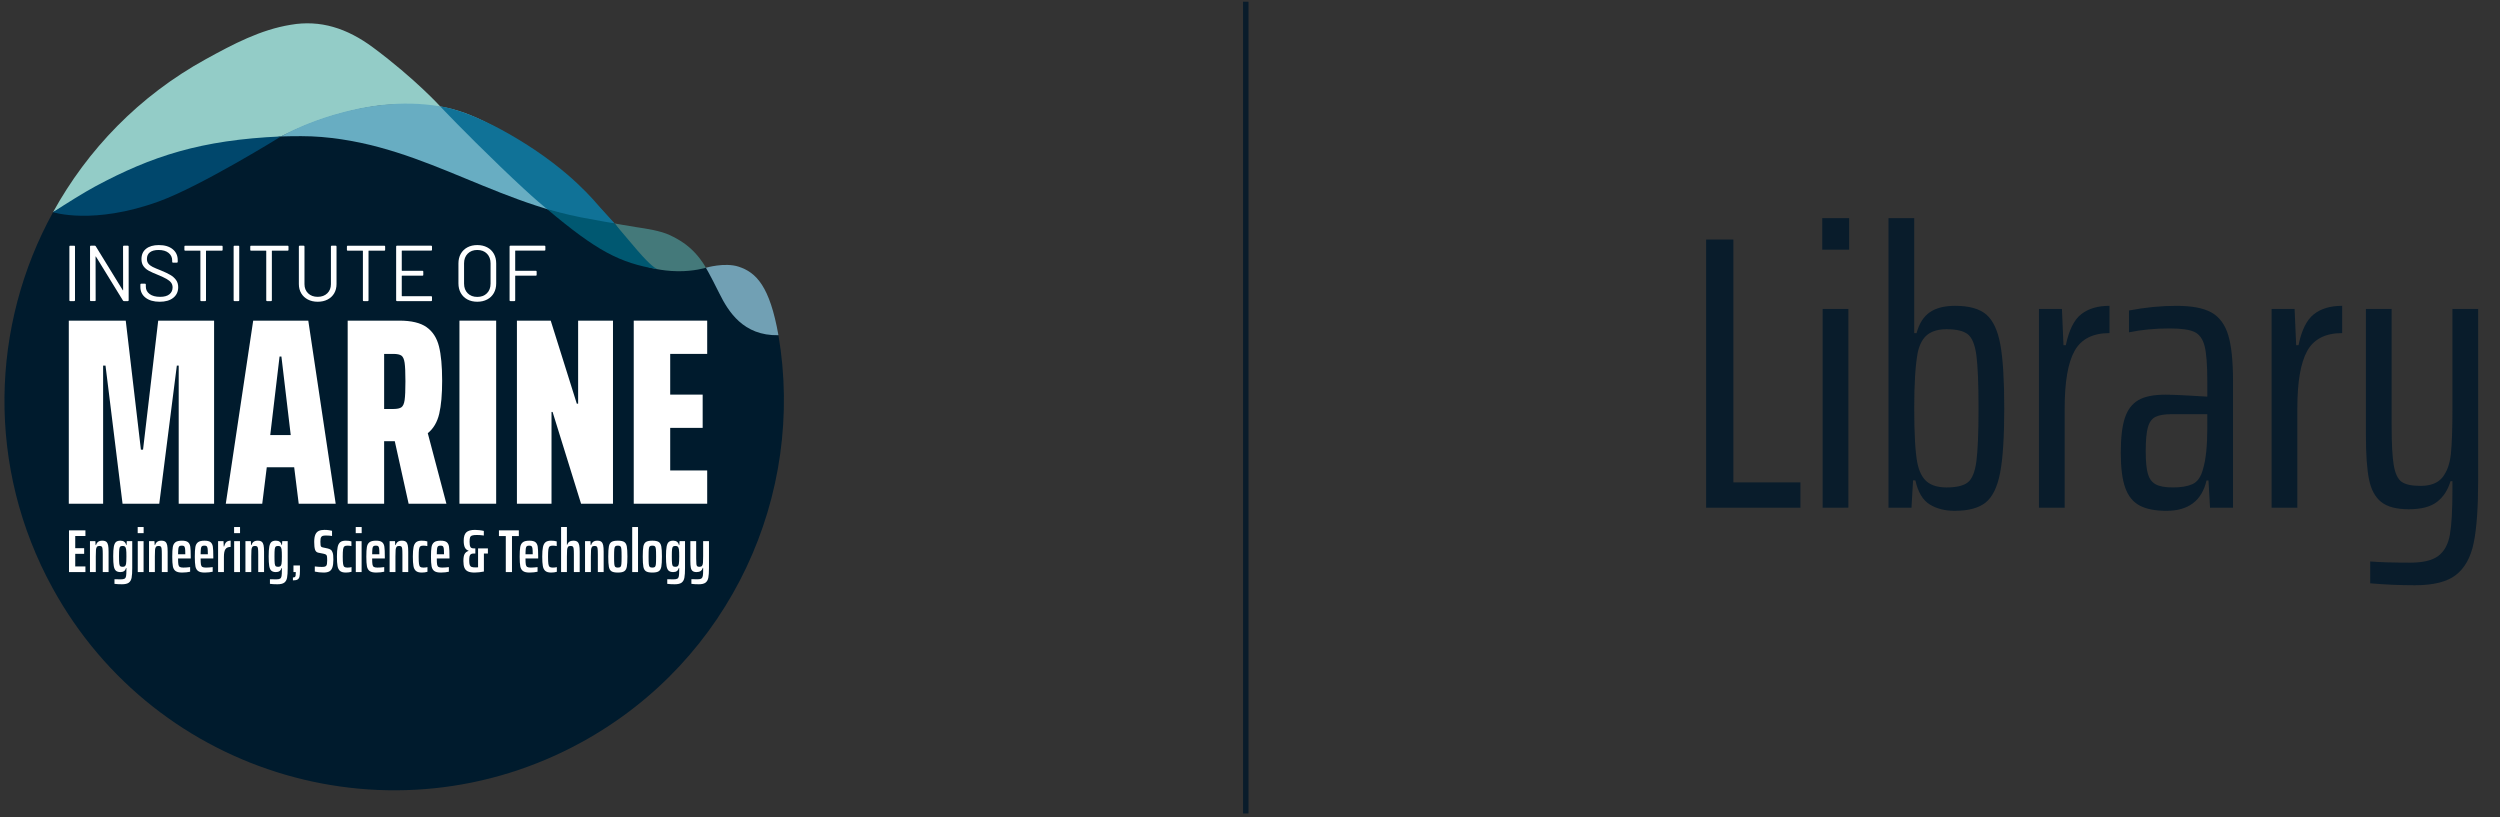
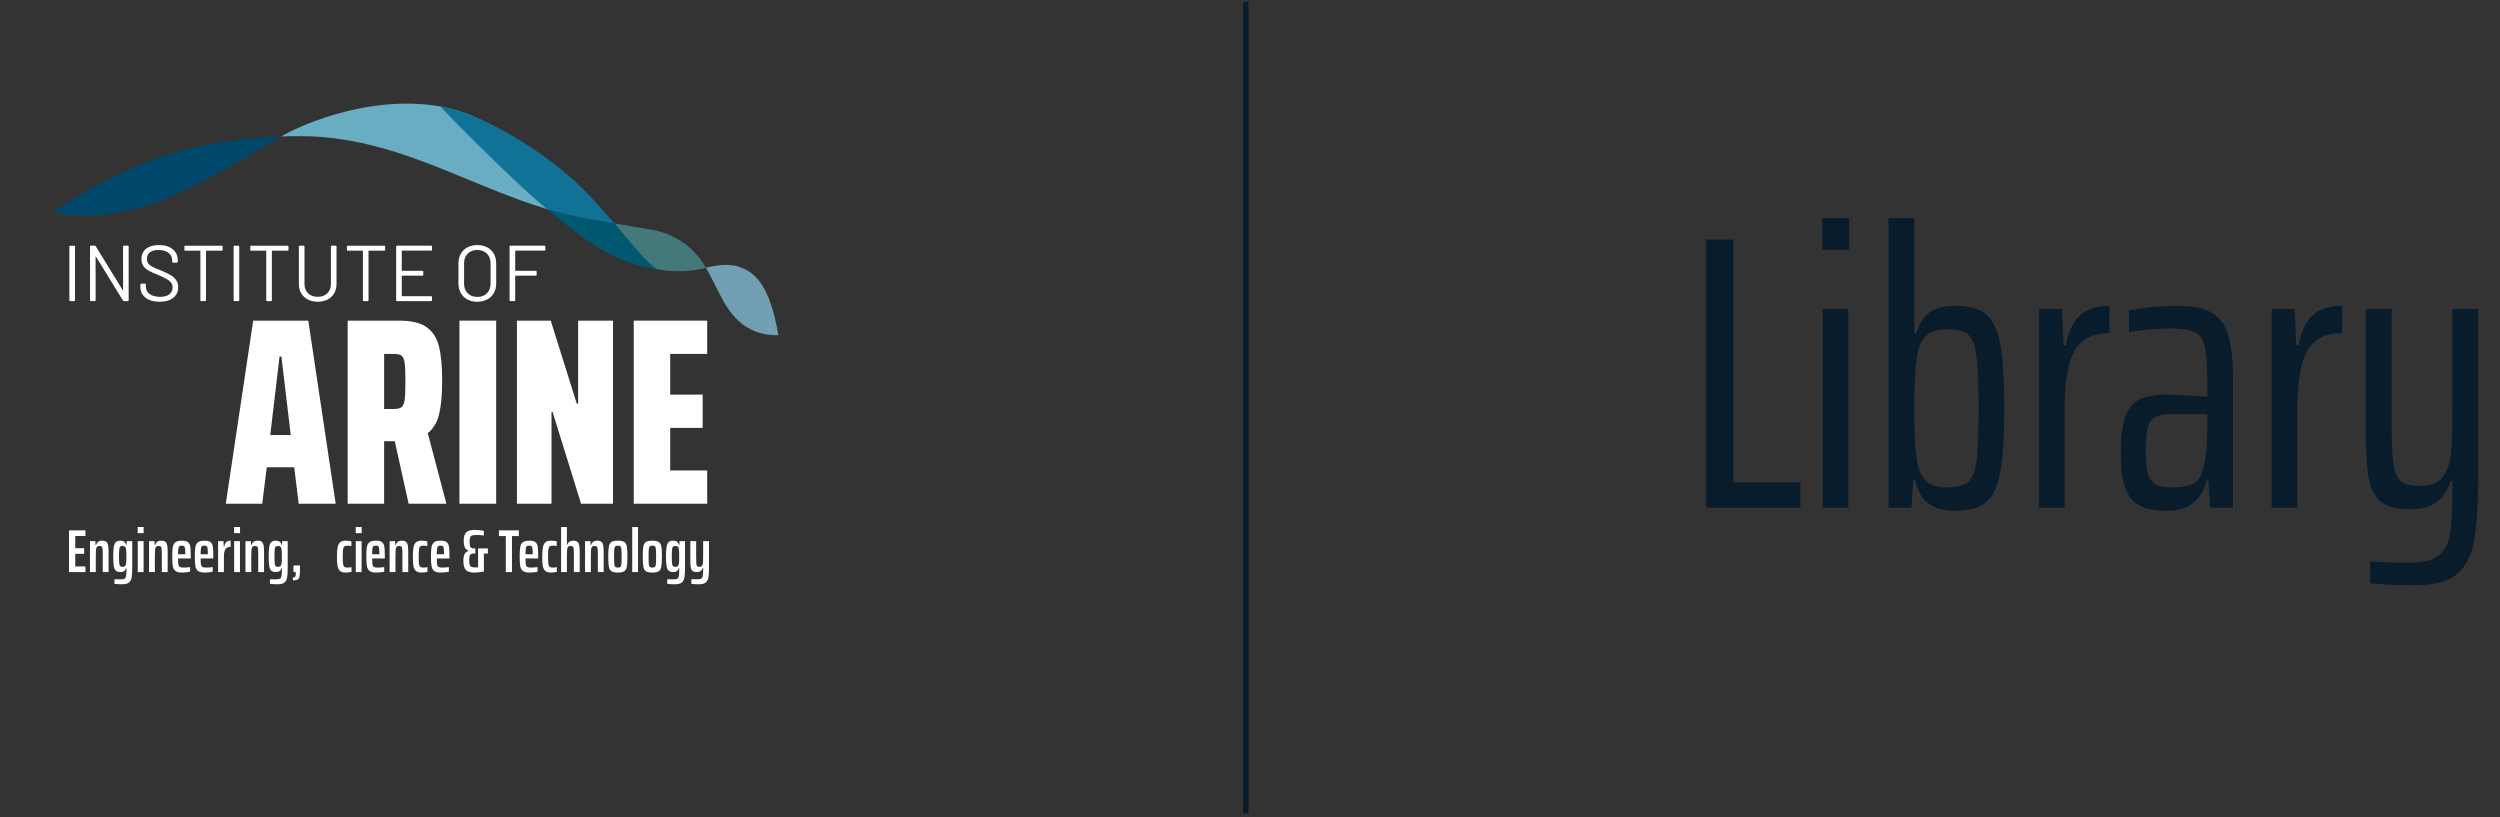
<svg xmlns="http://www.w3.org/2000/svg" xmlns:xlink="http://www.w3.org/1999/xlink" version="1.1" x="0px" y="0px" width="459px" height="150px" viewBox="-0.819 -0.315 459 150" enable-background="new -0.819 -0.315 459 150" xml:space="preserve">
  <rect x="-0.819" y="-0.315" width="459" height="150" fill="#333333" stroke="none" />
  <defs>
</defs>
  <line id="Vertical_Bar_1_" fill="#091C2B" stroke="#091C2B" stroke-miterlimit="10" x1="227.907" y1="0" x2="227.907" y2="149.04" />
  <g>
    <path fill="#091C2B" d="M312.423,92.899V43.669h5.009V88.248h12.308v4.651H312.423z" />
    <path fill="#091C2B" d="M333.746,45.529v-5.796h4.938v5.796H333.746z M333.818,92.899V56.406h4.723v36.493H333.818z" />
    <path fill="#091C2B" d="M353.459,92.291c-1.264-0.787-2.135-2.254-2.611-4.4h-0.43l-0.286,5.009h-4.222v-53.166   h4.723v21.109h0.43c0.477-1.765,1.287-3.041,2.433-3.828c1.145-0.787,2.694-1.181,4.651-1.181   c2.576,0,4.482,0.536,5.725,1.609c1.239,1.073,2.098,2.91,2.575,5.51c0.477,2.601,0.716,6.501,0.716,11.699   c0,5.249-0.25,9.185-0.752,11.807c-0.5,2.624-1.384,4.449-2.647,5.475c-1.266,1.025-3.161,1.538-5.689,1.538   C356.261,93.472,354.722,93.078,353.459,92.291z M360.471,88.248c0.787-0.619,1.312-1.907,1.574-3.863   c0.262-1.956,0.394-5.199,0.394-9.732c0-4.531-0.132-7.774-0.394-9.731c-0.263-1.955-0.787-3.243-1.574-3.863   s-2.087-0.931-3.899-0.931c-1.48,0-2.648,0.334-3.507,1.002c-0.858,0.669-1.456,1.766-1.788,3.291   c-0.43,2.29-0.644,5.701-0.644,10.232c0,4.676,0.19,8.015,0.572,10.019c0.334,1.622,0.93,2.779,1.789,3.47   c0.858,0.692,2.051,1.038,3.578,1.038C358.384,89.179,359.684,88.869,360.471,88.248z" />
    <path fill="#091C2B" d="M373.529,56.406h4.222l0.286,6.654h0.43c0.572-2.766,1.514-4.662,2.826-5.689   c1.312-1.025,3.041-1.538,5.188-1.538v5.009c-3.053,0-5.188,1.085-6.404,3.256s-1.824,5.689-1.824,10.554v18.247   h-4.723V56.406z" />
    <path fill="#091C2B" d="M392.027,92.506c-1.217-0.644-2.101-1.728-2.648-3.256c-0.549-1.526-0.822-3.673-0.822-6.439   s0.25-4.902,0.751-6.404c0.501-1.503,1.323-2.588,2.469-3.256c1.145-0.668,2.79-1.002,4.936-1.002   c1.478,0,4.055,0.119,7.729,0.357v-2.862c0-3.005-0.168-5.151-0.5-6.439c-0.335-1.288-0.955-2.147-1.861-2.576   s-2.433-0.644-4.58-0.644c-2.672,0-5.151,0.239-7.441,0.715v-4.007c2.957-0.572,5.867-0.858,8.73-0.858   c2.814,0,4.948,0.405,6.404,1.216c1.454,0.812,2.479,2.183,3.076,4.115c0.596,1.932,0.894,4.782,0.894,8.551   v23.184h-4.222l-0.286-5.009h-0.357c-0.859,3.721-3.316,5.581-7.371,5.581   C394.877,93.472,393.243,93.149,392.027,92.506z M401.722,88.57c0.905-0.404,1.549-1.324,1.932-2.755   c0.524-1.765,0.787-4.245,0.787-7.441v-2.647h-6.583c-1.288,0-2.267,0.167-2.934,0.5   c-0.669,0.335-1.134,0.979-1.395,1.933c-0.263,0.955-0.394,2.409-0.394,4.364c0,1.861,0.131,3.245,0.394,4.15   c0.262,0.907,0.739,1.551,1.432,1.933c0.69,0.382,1.752,0.572,3.184,0.572   C399.623,89.179,400.816,88.977,401.722,88.57z" />
    <path fill="#091C2B" d="M416.248,56.406h4.222l0.286,6.654h0.43c0.572-2.766,1.514-4.662,2.826-5.689   c1.312-1.025,3.041-1.538,5.188-1.538v5.009c-3.053,0-5.188,1.085-6.404,3.256s-1.824,5.689-1.824,10.554v18.247   h-4.723V56.406z" />
    <path fill="#091C2B" d="M434.351,106.781v-4.007c1.859,0.143,4.316,0.214,7.369,0.214c2.338,0,4.055-0.418,5.152-1.252   c1.098-0.835,1.801-2.136,2.111-3.899c0.31-1.766,0.465-4.484,0.465-8.157v-1.647h-0.357   c-0.477,1.623-1.301,2.888-2.469,3.793c-1.17,0.906-2.898,1.359-5.188,1.359c-2.243,0-3.925-0.44-5.045-1.323   c-1.121-0.883-1.873-2.266-2.254-4.15c-0.383-1.884-0.572-4.591-0.572-8.122V56.406h4.723v21.395   c0,3.388,0.131,5.832,0.393,7.335s0.74,2.504,1.432,3.005s1.848,0.752,3.471,0.752c1.86,0,3.207-0.524,4.043-1.574   c0.834-1.049,1.348-2.481,1.538-4.294c0.19-1.812,0.286-4.555,0.286-8.229V56.406h4.723v31.413   c0,5.057-0.275,8.908-0.822,11.556c-0.549,2.647-1.635,4.604-3.256,5.868c-1.623,1.263-4.127,1.895-7.514,1.895   C439.812,107.139,437.07,107.019,434.351,106.781z" />
  </g>
  <g id="IMarEST_logo_RGB_1_">
    <g>
      <defs>
-         <rect id="SVGID_1_" y="3.965" width="143.111" height="140.822" />
-       </defs>
+         </defs>
      <clipPath id="SVGID_2_">
        <use xlink:href="#SVGID_1_" overflow="visible" />
      </clipPath>
      <path clip-path="url(#SVGID_2_)" fill="#001B2D" d="M142.103,61.23l-0.694-0.793l-12.287-11.422l-0.502-0.252    l-2.496-0.867c0,0-9.6-1.092-13.549-3.492c-3.948-2.398-28.896-18.32-41.262-23.431    c-12.364-5.112-33.58-1.9-44.179,3.508C16.538,29.889,8.919,38.647,8.919,38.647    c-11.435,20.753-12.32,46.738-0.063,69.041c19.029,34.626,62.528,47.27,97.153,28.242    C133.439,120.857,147.074,90.436,142.103,61.23L142.103,61.23z" />
      <path clip-path="url(#SVGID_2_)" fill="#93CCC7" d="M67.672,8.4c-4.785-3.552-9.689-5.104-15.102-4.167    c-5.565,0.901-10.536,3.534-15.575,6.303c-12.32,6.771-21.757,16.644-28.075,28.11    c11.941-6.673,28.384-12.024,41.866-13.911c0,0,4.601-2.346,9.378-3.763c4.772-1.415,9.106-2.221,12.554-2.09    c3.45,0.129,7.382,0.433,7.382,0.433S75.455,14.179,67.672,8.4L67.672,8.4z" />
    </g>
    <path fill="#68ADC2" d="M111.716,40.546c-6.527-7.479-13.552-13.185-22.707-18.086   c-3.048-1.632-5.918-2.707-9.028-3.242c-14.235-2.453-27.725,4.738-27.725,4.738l-1.481,0.78   c2.425-0.065,4.963-0.109,7.43,0.097c19.756,1.649,32.882,13.429,53.743,15.836L111.716,40.546L111.716,40.546z" />
    <path fill="#71A0B4" d="M134.774,48.64c-2.53-0.817-5.991,0.205-5.991,0.205s0.629,1.018,2.482,4.735   c1.621,3.249,4.348,7.787,10.835,7.65C140.516,52.273,138.046,49.696,134.774,48.64L134.774,48.64z" />
    <path fill="#107297" d="M109.568,38.004c-1.208-1.35-5.539-6.882-15.282-12.764   c-9.23-5.572-14.278-6.018-14.278-6.018s4.409,4.677,11.061,11.075c6.65,6.398,8.699,7.881,8.699,7.881   s6.035,1.78,8.547,2.205c1.631,0.275,3.109,0.296,3.109,0.296l0.626,0.051   C112.051,40.73,110.746,39.32,109.568,38.004L109.568,38.004z" />
    <path fill="#44797A" d="M126.801,46.127c-1.302-1.407-2.828-2.423-4.609-3.257c-1.787-0.833-4.216-1.184-6.28-1.498   c-1.566-0.238-3.881-0.663-3.881-0.663s1.176,1.722,2.122,2.796c0.943,1.073,4.073,5.212,4.073,5.212   s2.214,0.723,5.375,0.764c3.019,0.039,5.182-0.637,5.182-0.637S128.106,47.535,126.801,46.127L126.801,46.127z" />
    <path fill="#005871" d="M116.2,45.651c-2.583-2.99-4.17-4.945-4.17-4.945s-3.039-0.513-6.069-1.092   c-2.91-0.556-6.338-1.541-6.338-1.541c9.116,7.677,13.312,9.873,20.209,11.028   C119.589,48.94,118.807,48.671,116.2,45.651L116.2,45.651z" />
    <path fill="#00476C" d="M28.349,36.666c-12.046,4.377-19.431,1.981-19.431,1.981c2.485-1.634,5.843-3.711,7.748-4.735   c10.346-5.559,19.426-8.539,34.117-9.178C50.784,24.734,36.091,33.853,28.349,36.666L28.349,36.666z" />
-     <polygon fill="#FFFFFF" points="31.99,92.168 31.99,66.811 31.648,66.811 28.423,92.168 21.681,92.168 18.554,66.811    18.114,66.811 18.114,92.168 11.812,92.168 11.812,58.554 22.268,58.554 25.052,82.25 25.443,82.25 28.228,58.554    38.488,58.554 38.488,92.168 31.99,92.168  " />
    <path fill="#FFFFFF" d="M50.849,65.149h-0.342l-1.71,14.413h3.762L50.849,65.149L50.849,65.149z M54.025,92.168   l-0.831-6.693h-5.033l-0.831,6.693h-6.693l5.032-33.614h10.114l5.032,33.614H54.025L54.025,92.168z" />
    <path fill="#FFFFFF" d="M72.884,74.457c0.293-0.211,0.488-0.651,0.586-1.319c0.098-0.667,0.147-1.816,0.147-3.445   c0-1.595-0.049-2.727-0.147-3.396c-0.098-0.667-0.293-1.107-0.586-1.319c-0.293-0.211-0.799-0.317-1.515-0.317   h-1.661v10.114h1.661C72.085,74.775,72.59,74.669,72.884,74.457L72.884,74.457z M74.203,92.168l-2.541-11.481h-1.955   V92.168h-6.693V58.554h9.479c2.215,0,3.884,0.399,5.008,1.197c1.124,0.798,1.881,1.971,2.272,3.518   c0.391,1.547,0.586,3.657,0.586,6.327c0,2.508-0.179,4.528-0.538,6.059c-0.359,1.531-1.059,2.72-2.101,3.566   l3.42,12.947H74.203L74.203,92.168z" />
    <polygon fill="#FFFFFF" points="83.535,92.168 83.535,58.554 90.277,58.554 90.277,92.168 83.535,92.168  " />
    <polygon fill="#FFFFFF" points="105.863,92.168 100.634,75.312 100.439,75.312 100.439,92.168 94.088,92.168 94.088,58.554    100.293,58.554 105.081,73.797 105.325,73.797 105.325,58.554 111.725,58.554 111.725,92.168 105.863,92.168  " />
    <polygon fill="#FFFFFF" points="115.536,92.168 115.536,58.554 129.021,58.554 129.021,64.661 122.23,64.661    122.23,72.136 128.19,72.136 128.19,78.243 122.23,78.243 122.23,86.061 129.021,86.061 129.021,92.168    115.536,92.168  " />
    <polygon fill="#FFFFFF" points="11.849,104.719 11.849,97.06 14.866,97.06 14.866,98.095 12.995,98.095    12.995,100.332 14.632,100.332 14.632,101.368 12.995,101.368 12.995,103.684 14.866,103.684 14.866,104.719    11.849,104.719  " />
    <path fill="#FFFFFF" d="M18.049,101.468c0-0.497-0.015-0.848-0.045-1.052c-0.029-0.205-0.085-0.338-0.167-0.401   c-0.082-0.062-0.219-0.094-0.412-0.094c-0.215,0-0.368,0.059-0.457,0.178c-0.089,0.118-0.144,0.299-0.167,0.54   c-0.022,0.241-0.033,0.644-0.033,1.207v2.873h-1.069V99.041h0.991l0.044,0.724h0.078   c0.148-0.542,0.527-0.812,1.135-0.812c0.334,0,0.583,0.066,0.746,0.2c0.163,0.134,0.274,0.342,0.334,0.623   c0.059,0.282,0.089,0.686,0.089,1.214v3.729h-1.068V101.468L18.049,101.468z" />
    <path fill="#FFFFFF" d="M22.123,103.633c0.096-0.078,0.163-0.217,0.2-0.417c0.045-0.237,0.067-0.698,0.067-1.381   c0-0.274-0.004-0.524-0.011-0.751s-0.022-0.407-0.044-0.54c-0.037-0.237-0.104-0.4-0.2-0.49   c-0.097-0.089-0.238-0.133-0.423-0.133c-0.215,0-0.367,0.038-0.456,0.116c-0.089,0.078-0.149,0.243-0.178,0.495   c-0.03,0.253-0.045,0.688-0.045,1.303c0,0.624,0.015,1.062,0.045,1.313c0.029,0.253,0.089,0.416,0.178,0.49   c0.089,0.074,0.241,0.111,0.456,0.111C21.89,103.75,22.027,103.711,22.123,103.633L22.123,103.633z    M20.198,106.878v-0.846c0.46,0.015,0.842,0.022,1.147,0.022c0.334,0,0.571-0.043,0.712-0.128   c0.141-0.086,0.232-0.241,0.273-0.468c0.041-0.227,0.061-0.604,0.061-1.13v-0.346h-0.078   c-0.066,0.253-0.184,0.439-0.351,0.557c-0.167,0.119-0.392,0.179-0.673,0.179c-0.364,0-0.64-0.084-0.83-0.251   c-0.189-0.167-0.319-0.452-0.39-0.857c-0.07-0.404-0.105-0.996-0.105-1.775c0-0.794,0.039-1.394,0.117-1.798   s0.21-0.686,0.396-0.846c0.185-0.16,0.46-0.239,0.824-0.239c0.571,0,0.92,0.267,1.046,0.802h0.066l0.045-0.713   h1.002v4.932c0,0.794-0.039,1.392-0.117,1.792c-0.078,0.4-0.248,0.699-0.512,0.896   c-0.263,0.196-0.681,0.295-1.252,0.295C21.021,106.956,20.561,106.93,20.198,106.878L20.198,106.878z" />
    <path fill="#FFFFFF" d="M24.473,104.719V99.041h1.068v5.678H24.473L24.473,104.719z M24.461,97.571v-1.124h1.091v1.124   H24.461L24.461,97.571z" />
    <path fill="#FFFFFF" d="M28.892,101.468c0-0.497-0.015-0.848-0.044-1.052c-0.03-0.205-0.085-0.338-0.167-0.401   c-0.082-0.062-0.219-0.094-0.412-0.094c-0.215,0-0.367,0.059-0.457,0.178c-0.089,0.118-0.144,0.299-0.167,0.54   c-0.022,0.241-0.033,0.644-0.033,1.207v2.873H26.543V99.041h0.991l0.045,0.724h0.078   c0.148-0.542,0.527-0.812,1.136-0.812c0.334,0,0.583,0.066,0.746,0.2s0.274,0.342,0.334,0.623   c0.06,0.282,0.089,0.686,0.089,1.214v3.729h-1.069V101.468L28.892,101.468z" />
    <path fill="#FFFFFF" d="M32.109,99.971c-0.089,0.07-0.148,0.21-0.178,0.417c-0.03,0.208-0.048,0.56-0.056,1.058   h1.325v-0.101c0-0.459-0.017-0.79-0.05-0.99s-0.093-0.332-0.178-0.396c-0.085-0.062-0.221-0.095-0.406-0.095   C32.35,99.864,32.198,99.9,32.109,99.971L32.109,99.971z M34.202,102.214H31.875   c0,0.519,0.019,0.889,0.056,1.107c0.037,0.219,0.123,0.369,0.256,0.451c0.133,0.081,0.356,0.122,0.667,0.122   c0.349,0,0.761-0.029,1.236-0.089v0.846c-0.171,0.045-0.394,0.082-0.668,0.111   c-0.275,0.029-0.542,0.045-0.801,0.045c-0.55,0-0.952-0.095-1.208-0.284c-0.255-0.19-0.421-0.478-0.495-0.868   s-0.111-0.978-0.111-1.765c0-0.794,0.033-1.384,0.1-1.77c0.067-0.386,0.225-0.677,0.473-0.873   c0.248-0.197,0.647-0.295,1.197-0.295c0.519,0,0.893,0.091,1.119,0.273c0.226,0.182,0.367,0.46,0.423,0.835   s0.084,0.981,0.084,1.82V102.214L34.202,102.214z" />
    <path fill="#FFFFFF" d="M36.25,99.971c-0.089,0.07-0.148,0.21-0.178,0.417c-0.03,0.208-0.048,0.56-0.056,1.058h1.325   v-0.101c0-0.459-0.017-0.79-0.05-0.99s-0.093-0.332-0.178-0.396c-0.085-0.062-0.221-0.095-0.406-0.095   C36.491,99.864,36.339,99.9,36.25,99.971L36.25,99.971z M38.343,102.214h-2.327c0,0.519,0.019,0.889,0.056,1.107   s0.123,0.369,0.256,0.451c0.134,0.081,0.356,0.122,0.668,0.122c0.349,0,0.761-0.029,1.236-0.089v0.846   c-0.171,0.045-0.394,0.082-0.668,0.111c-0.275,0.029-0.542,0.045-0.802,0.045c-0.549,0-0.952-0.095-1.208-0.284   c-0.256-0.19-0.421-0.478-0.495-0.868s-0.111-0.978-0.111-1.765c0-0.794,0.033-1.384,0.1-1.77   c0.067-0.386,0.225-0.677,0.473-0.873c0.248-0.197,0.647-0.295,1.197-0.295c0.519,0,0.893,0.091,1.119,0.273   c0.227,0.182,0.368,0.46,0.423,0.835s0.084,0.981,0.084,1.82V102.214L38.343,102.214z" />
    <path fill="#FFFFFF" d="M39.223,99.041h0.991l0.044,0.98h0.078c0.096-0.4,0.239-0.679,0.428-0.835   c0.19-0.156,0.444-0.233,0.763-0.233v1.147c-0.445,0-0.763,0.137-0.952,0.411   c-0.19,0.275-0.284,0.75-0.284,1.426v2.783h-1.069V99.041L39.223,99.041z" />
    <path fill="#FFFFFF" d="M42.172,104.719V99.041h1.069v5.678H42.172L42.172,104.719z M42.161,97.571v-1.124h1.091v1.124   H42.161L42.161,97.571z" />
    <path fill="#FFFFFF" d="M46.592,101.468c0-0.497-0.015-0.848-0.044-1.052c-0.03-0.205-0.086-0.338-0.167-0.401   c-0.082-0.062-0.219-0.094-0.412-0.094c-0.216,0-0.367,0.059-0.457,0.178c-0.089,0.118-0.144,0.299-0.167,0.54   c-0.022,0.241-0.033,0.644-0.033,1.207v2.873h-1.069V99.041h0.991l0.044,0.724h0.078   c0.148-0.542,0.526-0.812,1.136-0.812c0.334,0,0.582,0.066,0.746,0.2c0.163,0.134,0.274,0.342,0.334,0.623   c0.06,0.282,0.089,0.686,0.089,1.214v3.729h-1.069V101.468L46.592,101.468z" />
    <path fill="#FFFFFF" d="M50.666,103.633c0.096-0.078,0.163-0.217,0.2-0.417c0.045-0.237,0.066-0.698,0.066-1.381   c0-0.274-0.003-0.524-0.011-0.751s-0.022-0.407-0.044-0.54c-0.037-0.237-0.104-0.4-0.201-0.49   c-0.096-0.089-0.237-0.133-0.422-0.133c-0.216,0-0.368,0.038-0.457,0.116c-0.089,0.078-0.148,0.243-0.178,0.495   c-0.029,0.253-0.044,0.688-0.044,1.303c0,0.624,0.015,1.062,0.044,1.313c0.03,0.253,0.089,0.416,0.178,0.49   c0.089,0.074,0.241,0.111,0.457,0.111C50.432,103.75,50.57,103.711,50.666,103.633L50.666,103.633z M48.741,106.878   v-0.846c0.46,0.015,0.842,0.022,1.147,0.022c0.334,0,0.571-0.043,0.712-0.128c0.141-0.086,0.232-0.241,0.273-0.468   c0.041-0.227,0.06-0.604,0.06-1.13v-0.346h-0.078c-0.066,0.253-0.184,0.439-0.351,0.557   c-0.167,0.119-0.392,0.179-0.673,0.179c-0.364,0-0.64-0.084-0.83-0.251c-0.189-0.167-0.319-0.452-0.39-0.857   c-0.07-0.404-0.105-0.996-0.105-1.775c0-0.794,0.039-1.394,0.117-1.798s0.209-0.686,0.395-0.846   c0.185-0.16,0.46-0.239,0.824-0.239c0.571,0,0.92,0.267,1.046,0.802h0.066L51,99.041h1.002v4.932   c0,0.794-0.039,1.392-0.117,1.792s-0.248,0.699-0.512,0.896c-0.263,0.196-0.681,0.295-1.252,0.295   C49.564,106.956,49.104,106.93,48.741,106.878L48.741,106.878z" />
    <path fill="#FFFFFF" d="M53.305,105.637c0.074-0.049,0.123-0.128,0.144-0.239c0.022-0.111,0.034-0.282,0.034-0.512   v-0.167h-0.423v-1.214h1.191v0.969c0,0.49-0.03,0.856-0.089,1.096c-0.059,0.242-0.18,0.414-0.361,0.518   c-0.182,0.104-0.462,0.156-0.841,0.156v-0.534C53.116,105.709,53.23,105.686,53.305,105.637L53.305,105.637z" />
-     <path fill="#FFFFFF" d="M57.747,104.758c-0.297-0.034-0.553-0.077-0.769-0.129v-0.945   c0.49,0.059,0.913,0.089,1.27,0.089c0.23,0,0.406-0.015,0.529-0.045c0.123-0.029,0.221-0.085,0.295-0.167   c0.066-0.081,0.113-0.198,0.139-0.351c0.025-0.152,0.039-0.354,0.039-0.606c0-0.371-0.014-0.629-0.039-0.773   c-0.026-0.145-0.084-0.249-0.173-0.312c-0.089-0.062-0.248-0.12-0.478-0.173l-0.946-0.189   c-0.297-0.06-0.496-0.247-0.595-0.562c-0.101-0.315-0.15-0.784-0.15-1.408c0-0.571,0.068-1.017,0.206-1.336   s0.341-0.545,0.612-0.679s0.622-0.2,1.052-0.2c0.311,0,0.595,0.021,0.852,0.06   c0.256,0.041,0.44,0.076,0.551,0.106v0.957c-0.089-0.022-0.238-0.043-0.446-0.061s-0.419-0.027-0.634-0.027   c-0.26,0-0.459,0.019-0.596,0.056s-0.235,0.103-0.295,0.2c-0.067,0.089-0.111,0.202-0.133,0.339   c-0.022,0.138-0.034,0.321-0.034,0.552c0,0.297,0.011,0.51,0.034,0.64c0.022,0.13,0.065,0.223,0.127,0.278   c0.063,0.056,0.169,0.099,0.317,0.128l0.835,0.179c0.245,0.052,0.443,0.133,0.596,0.245   c0.152,0.111,0.269,0.296,0.351,0.556c0.082,0.224,0.123,0.635,0.123,1.236c0,0.631-0.061,1.119-0.184,1.464   s-0.314,0.586-0.573,0.724c-0.26,0.137-0.612,0.206-1.058,0.206C58.318,104.808,58.044,104.791,57.747,104.758   L57.747,104.758z" />
    <path fill="#FFFFFF" d="M62.678,104.808c-0.475,0-0.83-0.099-1.063-0.295c-0.234-0.197-0.388-0.497-0.462-0.902   c-0.074-0.404-0.111-0.981-0.111-1.73c0-0.765,0.044-1.353,0.134-1.765c0.089-0.412,0.248-0.709,0.478-0.891   s0.568-0.273,1.013-0.273c0.423,0,0.768,0.044,1.035,0.134v0.856c-0.26-0.052-0.505-0.078-0.735-0.078   c-0.26,0-0.447,0.047-0.562,0.14s-0.193,0.274-0.233,0.545c-0.042,0.272-0.061,0.715-0.061,1.331   c0,0.623,0.02,1.07,0.061,1.342c0.041,0.271,0.118,0.45,0.233,0.539c0.115,0.09,0.306,0.134,0.573,0.134   c0.274,0,0.523-0.029,0.746-0.089v0.857C63.413,104.759,63.063,104.808,62.678,104.808L62.678,104.808z" />
    <path fill="#FFFFFF" d="M64.504,104.719V99.041h1.068v5.678H64.504L64.504,104.719z M64.493,97.571v-1.124h1.091v1.124   H64.493L64.493,97.571z" />
    <path fill="#FFFFFF" d="M67.743,99.971c-0.089,0.07-0.149,0.21-0.178,0.417c-0.03,0.208-0.048,0.56-0.056,1.058   h1.325v-0.101c0-0.459-0.017-0.79-0.05-0.99s-0.092-0.332-0.178-0.396c-0.085-0.062-0.221-0.095-0.406-0.095   C67.984,99.864,67.832,99.9,67.743,99.971L67.743,99.971z M69.835,102.214h-2.326   c0,0.519,0.019,0.889,0.056,1.107s0.123,0.369,0.256,0.451c0.133,0.081,0.356,0.122,0.668,0.122   c0.349,0,0.76-0.029,1.236-0.089v0.846c-0.171,0.045-0.394,0.082-0.668,0.111s-0.542,0.045-0.802,0.045   c-0.549,0-0.952-0.095-1.208-0.284c-0.256-0.19-0.421-0.478-0.496-0.868s-0.111-0.978-0.111-1.765   c0-0.794,0.033-1.384,0.1-1.77c0.067-0.386,0.224-0.677,0.473-0.873c0.249-0.197,0.648-0.295,1.197-0.295   c0.519,0,0.892,0.091,1.119,0.273s0.368,0.46,0.423,0.835s0.083,0.981,0.083,1.82V102.214L69.835,102.214z" />
    <path fill="#FFFFFF" d="M73.064,101.468c0-0.497-0.015-0.848-0.044-1.052c-0.03-0.205-0.085-0.338-0.167-0.401   c-0.083-0.062-0.219-0.094-0.412-0.094c-0.216,0-0.368,0.059-0.457,0.178c-0.089,0.118-0.145,0.299-0.167,0.54   c-0.022,0.241-0.033,0.644-0.033,1.207v2.873h-1.069V99.041h0.991l0.044,0.724h0.078   c0.149-0.542,0.527-0.812,1.136-0.812c0.334,0,0.583,0.066,0.746,0.2c0.164,0.134,0.274,0.342,0.334,0.623   c0.06,0.282,0.089,0.686,0.089,1.214v3.729H73.064V101.468L73.064,101.468z" />
    <path fill="#FFFFFF" d="M76.616,104.808c-0.475,0-0.83-0.099-1.063-0.295c-0.234-0.197-0.388-0.497-0.462-0.902   c-0.074-0.404-0.111-0.981-0.111-1.73c0-0.765,0.044-1.353,0.133-1.765c0.089-0.412,0.248-0.709,0.479-0.891   c0.23-0.182,0.567-0.273,1.013-0.273c0.423,0,0.768,0.044,1.035,0.134v0.856   c-0.26-0.052-0.505-0.078-0.735-0.078c-0.26,0-0.447,0.047-0.562,0.14c-0.115,0.093-0.193,0.274-0.233,0.545   c-0.041,0.272-0.061,0.715-0.061,1.331c0,0.623,0.02,1.07,0.061,1.342c0.041,0.271,0.119,0.45,0.233,0.539   c0.115,0.09,0.307,0.134,0.574,0.134c0.274,0,0.523-0.029,0.746-0.089v0.857   C77.351,104.759,77.001,104.808,76.616,104.808L76.616,104.808z" />
    <path fill="#FFFFFF" d="M79.61,99.971c-0.089,0.07-0.149,0.21-0.178,0.417c-0.03,0.208-0.048,0.56-0.056,1.058   h1.325v-0.101c0-0.459-0.017-0.79-0.05-0.99c-0.033-0.2-0.092-0.332-0.178-0.396   c-0.085-0.062-0.221-0.095-0.407-0.095C79.851,99.864,79.699,99.9,79.61,99.971L79.61,99.971z M81.703,102.214   H79.376c0,0.519,0.019,0.889,0.056,1.107s0.123,0.369,0.256,0.451c0.134,0.081,0.356,0.122,0.668,0.122   c0.349,0,0.761-0.029,1.236-0.089v0.846c-0.17,0.045-0.394,0.082-0.668,0.111s-0.542,0.045-0.801,0.045   c-0.55,0-0.952-0.095-1.208-0.284c-0.256-0.19-0.421-0.478-0.496-0.868s-0.111-0.978-0.111-1.765   c0-0.794,0.033-1.384,0.101-1.77c0.066-0.386,0.224-0.677,0.473-0.873c0.249-0.197,0.648-0.295,1.197-0.295   c0.519,0,0.893,0.091,1.119,0.273c0.227,0.182,0.368,0.46,0.423,0.835s0.084,0.981,0.084,1.82V102.214   L81.703,102.214z" />
    <path fill="#FFFFFF" d="M88.76,100.365v0.946h-0.735v3.307c-0.245,0.052-0.527,0.097-0.846,0.134   c-0.319,0.037-0.605,0.056-0.857,0.056c-0.527,0-0.939-0.071-1.236-0.212s-0.508-0.363-0.634-0.668   c-0.127-0.304-0.19-0.716-0.19-1.235c0-0.602,0.076-1.035,0.228-1.303c0.152-0.267,0.392-0.452,0.718-0.557   v-0.044c-0.305-0.097-0.529-0.29-0.674-0.579c-0.144-0.289-0.217-0.709-0.217-1.258   c0-0.72,0.159-1.23,0.479-1.531c0.319-0.301,0.849-0.45,1.591-0.45c0.238,0,0.509,0.017,0.813,0.05   s0.575,0.08,0.812,0.139v0.847c-0.438-0.066-0.861-0.101-1.269-0.101s-0.705,0.034-0.89,0.101   c-0.186,0.066-0.309,0.184-0.368,0.351s-0.089,0.433-0.089,0.796c0,0.423,0.046,0.731,0.139,0.924   s0.291,0.289,0.596,0.289h0.323v0.946h-0.323c-0.223,0-0.391,0.041-0.506,0.123   c-0.115,0.081-0.193,0.213-0.234,0.396c-0.041,0.182-0.061,0.44-0.061,0.773c0,0.378,0.035,0.654,0.105,0.829   s0.188,0.289,0.351,0.345c0.164,0.056,0.408,0.084,0.735,0.084c0.193,0,0.338-0.008,0.434-0.022v-3.474H88.76   L88.76,100.365z" />
    <polygon fill="#FFFFFF" points="92.044,104.719 92.044,98.106 90.787,98.106 90.787,97.06 94.438,97.06    94.438,98.106 93.18,98.106 93.18,104.719 92.044,104.719  " />
    <path fill="#FFFFFF" d="M95.896,99.971c-0.089,0.07-0.148,0.21-0.178,0.417c-0.03,0.208-0.048,0.56-0.056,1.058   h1.325v-0.101c0-0.459-0.017-0.79-0.05-0.99c-0.034-0.2-0.093-0.332-0.178-0.396   c-0.085-0.062-0.221-0.095-0.407-0.095C96.137,99.864,95.985,99.9,95.896,99.971L95.896,99.971z M97.989,102.214   h-2.327c0,0.519,0.019,0.889,0.056,1.107s0.123,0.369,0.256,0.451c0.134,0.081,0.356,0.122,0.668,0.122   c0.349,0,0.76-0.029,1.235-0.089v0.846c-0.171,0.045-0.394,0.082-0.668,0.111s-0.542,0.045-0.801,0.045   c-0.55,0-0.952-0.095-1.208-0.284s-0.421-0.478-0.495-0.868c-0.075-0.39-0.112-0.978-0.112-1.765   c0-0.794,0.034-1.384,0.101-1.77c0.066-0.386,0.224-0.677,0.473-0.873c0.249-0.197,0.648-0.295,1.197-0.295   c0.52,0,0.893,0.091,1.119,0.273s0.367,0.46,0.423,0.835s0.084,0.981,0.084,1.82V102.214L97.989,102.214z" />
    <path fill="#FFFFFF" d="M100.371,104.808c-0.475,0-0.83-0.099-1.063-0.295c-0.233-0.197-0.387-0.497-0.462-0.902   c-0.074-0.404-0.111-0.981-0.111-1.73c0-0.765,0.044-1.353,0.134-1.765s0.248-0.709,0.478-0.891   c0.231-0.182,0.568-0.273,1.013-0.273c0.423,0,0.768,0.044,1.035,0.134v0.856   c-0.259-0.052-0.504-0.078-0.735-0.078c-0.259,0-0.447,0.047-0.562,0.14c-0.115,0.093-0.193,0.274-0.234,0.545   c-0.041,0.272-0.061,0.715-0.061,1.331c0,0.623,0.021,1.07,0.061,1.342c0.041,0.271,0.119,0.45,0.234,0.539   c0.115,0.09,0.306,0.134,0.574,0.134c0.274,0,0.523-0.029,0.746-0.089v0.857   C101.106,104.759,100.757,104.808,100.371,104.808L100.371,104.808z" />
    <path fill="#FFFFFF" d="M104.545,101.468c0-0.497-0.014-0.848-0.044-1.052c-0.03-0.205-0.085-0.338-0.167-0.401   c-0.082-0.062-0.219-0.094-0.412-0.094c-0.215,0-0.368,0.059-0.457,0.178c-0.089,0.118-0.145,0.299-0.167,0.54   c-0.022,0.241-0.034,0.644-0.034,1.207v2.873h-1.069v-8.271h1.069v3.25h0.067c0.156-0.497,0.527-0.745,1.113-0.745   c0.334,0,0.583,0.066,0.746,0.2c0.164,0.134,0.274,0.342,0.334,0.623c0.06,0.282,0.089,0.686,0.089,1.214v3.729   h-1.069V101.468L104.545,101.468z" />
    <path fill="#FFFFFF" d="M108.943,101.468c0-0.497-0.015-0.848-0.044-1.052c-0.03-0.205-0.086-0.338-0.167-0.401   c-0.082-0.062-0.219-0.094-0.412-0.094c-0.215,0-0.367,0.059-0.456,0.178c-0.089,0.118-0.145,0.299-0.167,0.54   c-0.022,0.241-0.034,0.644-0.034,1.207v2.873h-1.069V99.041h0.991l0.044,0.724h0.078   c0.148-0.542,0.527-0.812,1.136-0.812c0.334,0,0.583,0.066,0.746,0.2s0.274,0.342,0.334,0.623   c0.06,0.282,0.089,0.686,0.089,1.214v3.729h-1.068V101.468L108.943,101.468z" />
    <path fill="#FFFFFF" d="M113.095,103.767c0.089-0.085,0.146-0.257,0.173-0.513c0.026-0.255,0.039-0.714,0.039-1.374   s-0.013-1.119-0.039-1.375c-0.026-0.257-0.084-0.427-0.173-0.513c-0.089-0.085-0.248-0.128-0.478-0.128   c-0.223,0-0.38,0.043-0.473,0.128c-0.093,0.086-0.152,0.258-0.178,0.518c-0.026,0.261-0.039,0.717-0.039,1.37   s0.013,1.109,0.039,1.369c0.025,0.26,0.083,0.433,0.172,0.518c0.089,0.085,0.249,0.128,0.479,0.128   S113.006,103.852,113.095,103.767L113.095,103.767z M111.442,104.568c-0.241-0.16-0.398-0.435-0.473-0.824   s-0.111-1.011-0.111-1.864s0.037-1.476,0.111-1.865s0.232-0.664,0.473-0.823   c0.241-0.16,0.633-0.239,1.175-0.239c0.542,0,0.933,0.079,1.174,0.239c0.242,0.159,0.399,0.434,0.473,0.823   c0.074,0.39,0.111,1.012,0.111,1.865s-0.038,1.475-0.111,1.864c-0.074,0.39-0.231,0.664-0.473,0.824   c-0.241,0.159-0.632,0.239-1.174,0.239C112.075,104.808,111.683,104.728,111.442,104.568L111.442,104.568z" />
    <polygon fill="#FFFFFF" points="115.254,104.719 115.254,96.447 116.323,96.447 116.323,104.719 115.254,104.719  " />
    <path fill="#FFFFFF" d="M119.429,103.767c0.089-0.085,0.147-0.257,0.173-0.513c0.026-0.255,0.039-0.714,0.039-1.374   s-0.013-1.119-0.039-1.375c-0.026-0.257-0.084-0.427-0.173-0.513c-0.089-0.085-0.248-0.128-0.478-0.128   c-0.222,0-0.38,0.043-0.473,0.128c-0.093,0.086-0.152,0.258-0.178,0.518c-0.026,0.261-0.039,0.717-0.039,1.37   s0.013,1.109,0.039,1.369c0.026,0.26,0.083,0.433,0.172,0.518s0.248,0.128,0.478,0.128   C119.181,103.894,119.34,103.852,119.429,103.767L119.429,103.767z M117.776,104.568   c-0.242-0.16-0.399-0.435-0.474-0.824c-0.074-0.39-0.111-1.011-0.111-1.864s0.037-1.476,0.111-1.865   c0.075-0.39,0.232-0.664,0.474-0.823c0.241-0.16,0.632-0.239,1.174-0.239c0.541,0,0.933,0.079,1.174,0.239   c0.242,0.159,0.399,0.434,0.474,0.823c0.074,0.39,0.111,1.012,0.111,1.865s-0.038,1.475-0.111,1.864   c-0.075,0.39-0.232,0.664-0.474,0.824c-0.241,0.159-0.633,0.239-1.174,0.239   C118.409,104.808,118.018,104.728,117.776,104.568L117.776,104.568z" />
    <path fill="#FFFFFF" d="M123.615,103.633c0.097-0.078,0.164-0.217,0.201-0.417c0.044-0.237,0.067-0.698,0.067-1.381   c0-0.274-0.004-0.524-0.011-0.751s-0.022-0.407-0.044-0.54c-0.038-0.237-0.104-0.4-0.201-0.49   c-0.096-0.089-0.237-0.133-0.423-0.133c-0.215,0-0.367,0.038-0.456,0.116c-0.089,0.078-0.148,0.243-0.178,0.495   c-0.03,0.253-0.044,0.688-0.044,1.303c0,0.624,0.015,1.062,0.044,1.313c0.029,0.253,0.089,0.416,0.178,0.49   c0.089,0.074,0.241,0.111,0.456,0.111C123.381,103.75,123.519,103.711,123.615,103.633L123.615,103.633z    M121.689,106.878v-0.846c0.46,0.015,0.842,0.022,1.147,0.022c0.334,0,0.571-0.043,0.712-0.128   c0.141-0.086,0.232-0.241,0.273-0.468s0.061-0.604,0.061-1.13v-0.346h-0.078   c-0.066,0.253-0.184,0.439-0.351,0.557c-0.167,0.119-0.392,0.179-0.674,0.179c-0.364,0-0.64-0.084-0.829-0.251   s-0.319-0.452-0.39-0.857c-0.071-0.404-0.105-0.996-0.105-1.775c0-0.794,0.039-1.394,0.117-1.798   c0.078-0.404,0.209-0.686,0.395-0.846c0.185-0.16,0.46-0.239,0.824-0.239c0.572,0,0.92,0.267,1.047,0.802   h0.067l0.044-0.713h1.002v4.932c0,0.794-0.039,1.392-0.117,1.792c-0.078,0.4-0.248,0.699-0.512,0.896   c-0.264,0.196-0.681,0.295-1.252,0.295C122.513,106.956,122.053,106.93,121.689,106.878L121.689,106.878z" />
    <path fill="#FFFFFF" d="M126.12,106.878v-0.857c0.43,0.015,0.809,0.022,1.135,0.022   c0.319,0,0.549-0.048,0.69-0.144c0.141-0.097,0.232-0.254,0.273-0.473c0.041-0.22,0.061-0.578,0.061-1.075v-0.4   h-0.078c-0.141,0.512-0.516,0.769-1.125,0.769c-0.326,0-0.571-0.067-0.735-0.201   c-0.163-0.134-0.273-0.341-0.328-0.623s-0.084-0.69-0.084-1.225V99.041h1.069v3.162   c0,0.497,0.013,0.848,0.039,1.051c0.026,0.205,0.08,0.338,0.162,0.401s0.219,0.095,0.412,0.095   c0.215,0,0.37-0.06,0.462-0.178c0.093-0.119,0.15-0.299,0.172-0.541c0.022-0.24,0.033-0.644,0.033-1.207V99.041   h1.069v4.954c0,0.771-0.039,1.357-0.117,1.759c-0.078,0.4-0.248,0.701-0.512,0.901s-0.673,0.301-1.23,0.301   S126.476,106.93,126.12,106.878L126.12,106.878z" />
    <path fill="#FFFFFF" d="M11.918,54.824v-9.883c0-0.097,0.048-0.145,0.145-0.145h0.742c0.096,0,0.145,0.049,0.145,0.145   v9.883c0,0.097-0.049,0.145-0.145,0.145H12.063C11.966,54.969,11.918,54.921,11.918,54.824L11.918,54.824z" />
    <path fill="#FFFFFF" d="M21.917,44.795h0.741c0.097,0,0.145,0.049,0.145,0.145v9.883c0,0.097-0.049,0.145-0.145,0.145   h-0.727c-0.068,0-0.126-0.034-0.174-0.102l-4.956-8.066c-0.01-0.029-0.024-0.042-0.044-0.037   c-0.019,0.005-0.029,0.022-0.029,0.051l0.014,8.008c0,0.097-0.048,0.145-0.145,0.145h-0.741   c-0.097,0-0.145-0.048-0.145-0.145v-9.883c0-0.097,0.048-0.145,0.145-0.145h0.727c0.068,0,0.126,0.034,0.174,0.102   l4.956,8.066c0.01,0.029,0.024,0.042,0.044,0.037c0.019-0.005,0.029-0.022,0.029-0.051l-0.015-8.008   C21.771,44.844,21.82,44.795,21.917,44.795L21.917,44.795z" />
    <path fill="#FFFFFF" d="M25.906,54.344c-0.635-0.494-0.952-1.153-0.952-1.977V51.917c0-0.097,0.048-0.145,0.145-0.145   h0.712c0.097,0,0.145,0.049,0.145,0.145v0.393c0,0.562,0.232,1.015,0.697,1.359   c0.465,0.344,1.109,0.516,1.933,0.516c0.746,0,1.313-0.157,1.701-0.472c0.387-0.315,0.581-0.734,0.581-1.257   c0-0.339-0.09-0.629-0.269-0.872c-0.18-0.242-0.456-0.47-0.829-0.683c-0.373-0.212-0.899-0.46-1.577-0.741   c-0.727-0.29-1.291-0.545-1.693-0.763c-0.402-0.218-0.727-0.499-0.974-0.843   c-0.247-0.344-0.37-0.778-0.37-1.301c0-0.814,0.283-1.446,0.85-1.897s1.344-0.676,2.333-0.676   c1.076,0,1.923,0.252,2.543,0.756s0.93,1.172,0.93,2.005v0.32c0,0.097-0.049,0.145-0.145,0.145h-0.727   c-0.097,0-0.146-0.048-0.146-0.145v-0.262c0-0.561-0.22-1.022-0.661-1.38s-1.054-0.538-1.838-0.538   c-0.688,0-1.216,0.141-1.585,0.422c-0.368,0.281-0.552,0.688-0.552,1.221c0,0.349,0.09,0.637,0.269,0.865   s0.436,0.427,0.77,0.596c0.334,0.169,0.85,0.39,1.548,0.661c0.707,0.29,1.276,0.562,1.708,0.814   c0.431,0.252,0.78,0.56,1.046,0.923s0.4,0.806,0.4,1.33c0,0.814-0.301,1.463-0.901,1.948   c-0.601,0.484-1.435,0.727-2.5,0.727C27.406,55.085,26.541,54.838,25.906,54.344L25.906,54.344z" />
    <path fill="#FFFFFF" d="M40.055,44.941v0.625c0,0.097-0.048,0.145-0.145,0.145H37.061c-0.039,0-0.058,0.019-0.058,0.058   v9.055c0,0.097-0.048,0.145-0.145,0.145h-0.741c-0.097,0-0.145-0.048-0.145-0.145V45.769   c0-0.039-0.019-0.058-0.058-0.058h-2.732c-0.097,0-0.145-0.048-0.145-0.145v-0.625c0-0.097,0.048-0.145,0.145-0.145   h6.729C40.007,44.795,40.055,44.844,40.055,44.941L40.055,44.941z" />
    <path fill="#FFFFFF" d="M42.075,54.824v-9.883c0-0.097,0.048-0.145,0.145-0.145h0.741c0.097,0,0.145,0.049,0.145,0.145   v9.883c0,0.097-0.048,0.145-0.145,0.145h-0.741C42.123,54.969,42.075,54.921,42.075,54.824L42.075,54.824z" />
    <path fill="#FFFFFF" d="M52.148,44.941v0.625c0,0.097-0.049,0.145-0.146,0.145h-2.848c-0.039,0-0.058,0.019-0.058,0.058   v9.055c0,0.097-0.049,0.145-0.146,0.145H48.208c-0.097,0-0.144-0.048-0.144-0.145V45.769   c0-0.039-0.02-0.058-0.059-0.058h-2.732c-0.097,0-0.145-0.048-0.145-0.145v-0.625c0-0.097,0.048-0.145,0.145-0.145   h6.729C52.098,44.795,52.148,44.844,52.148,44.941L52.148,44.941z" />
    <path fill="#FFFFFF" d="M55.708,54.679c-0.523-0.272-0.93-0.652-1.221-1.141s-0.436-1.059-0.436-1.708v-6.889   c0-0.097,0.049-0.145,0.146-0.145h0.741c0.097,0,0.145,0.049,0.145,0.145v6.918c0,0.688,0.223,1.248,0.668,1.679   c0.446,0.431,1.032,0.646,1.759,0.646c0.727,0,1.313-0.215,1.758-0.646c0.446-0.431,0.669-0.991,0.669-1.679   v-6.918c0-0.097,0.048-0.145,0.145-0.145h0.741c0.097,0,0.145,0.049,0.145,0.145v6.889   c0,0.649-0.143,1.219-0.429,1.708c-0.286,0.489-0.69,0.87-1.214,1.141c-0.523,0.272-1.128,0.407-1.816,0.407   C56.831,55.085,56.23,54.95,55.708,54.679L55.708,54.679z" />
    <path fill="#FFFFFF" d="M69.893,44.941v0.625c0,0.097-0.049,0.145-0.145,0.145h-2.849c-0.039,0-0.058,0.019-0.058,0.058   v9.055c0,0.097-0.048,0.145-0.145,0.145h-0.741c-0.097,0-0.145-0.048-0.145-0.145V45.769   c0-0.039-0.02-0.058-0.059-0.058h-2.732c-0.097,0-0.145-0.048-0.145-0.145v-0.625c0-0.097,0.048-0.145,0.145-0.145   h6.729C69.844,44.795,69.893,44.844,69.893,44.941L69.893,44.941z" />
    <path fill="#FFFFFF" d="M78.351,45.696h-5.348c-0.039,0-0.058,0.019-0.058,0.058v3.59   c0,0.039,0.019,0.058,0.058,0.058h3.749c0.097,0,0.145,0.048,0.145,0.145v0.61c0,0.097-0.048,0.145-0.145,0.145   h-3.749c-0.039,0-0.058,0.019-0.058,0.058v3.648c0,0.039,0.019,0.058,0.058,0.058h5.348   c0.097,0,0.145,0.049,0.145,0.145v0.61c0,0.097-0.049,0.145-0.145,0.145h-6.293c-0.097,0-0.145-0.048-0.145-0.145   v-9.883c0-0.097,0.048-0.145,0.145-0.145h6.293c0.097,0,0.145,0.049,0.145,0.145v0.61   C78.497,45.648,78.448,45.696,78.351,45.696L78.351,45.696z" />
    <path fill="#FFFFFF" d="M88.582,53.53c0.446-0.446,0.668-1.037,0.668-1.773v-3.721c0-0.736-0.223-1.33-0.668-1.78   c-0.445-0.451-1.037-0.676-1.772-0.676c-0.728,0-1.313,0.226-1.759,0.676c-0.445,0.45-0.668,1.044-0.668,1.78   v3.721c0,0.736,0.223,1.327,0.668,1.773c0.446,0.446,1.032,0.668,1.759,0.668   C87.546,54.199,88.137,53.976,88.582,53.53L88.582,53.53z M84.993,54.664c-0.523-0.281-0.928-0.676-1.214-1.185   c-0.286-0.509-0.429-1.098-0.429-1.766v-3.663c0-0.668,0.143-1.257,0.429-1.766   c0.286-0.509,0.69-0.903,1.214-1.185c0.523-0.281,1.128-0.421,1.817-0.421c0.688,0,1.295,0.141,1.824,0.421   c0.528,0.281,0.935,0.676,1.221,1.185s0.429,1.097,0.429,1.766v3.663c0,0.668-0.143,1.257-0.429,1.766   s-0.693,0.904-1.221,1.185c-0.528,0.281-1.136,0.421-1.824,0.421C86.122,55.085,85.516,54.945,84.993,54.664   L84.993,54.664z" />
    <path fill="#FFFFFF" d="M99.163,45.696h-5.333c-0.039,0-0.058,0.019-0.058,0.058v3.59   c0,0.039,0.019,0.058,0.058,0.058h3.735c0.097,0,0.145,0.048,0.145,0.145v0.61c0,0.097-0.048,0.145-0.145,0.145   h-3.735c-0.039,0-0.058,0.019-0.058,0.058v4.462c0,0.097-0.049,0.145-0.145,0.145h-0.742   c-0.097,0-0.144-0.048-0.144-0.145v-9.883c0-0.097,0.048-0.145,0.144-0.145h6.279c0.097,0,0.146,0.049,0.146,0.145   v0.61C99.309,45.648,99.26,45.696,99.163,45.696L99.163,45.696z" />
  </g>
</svg>